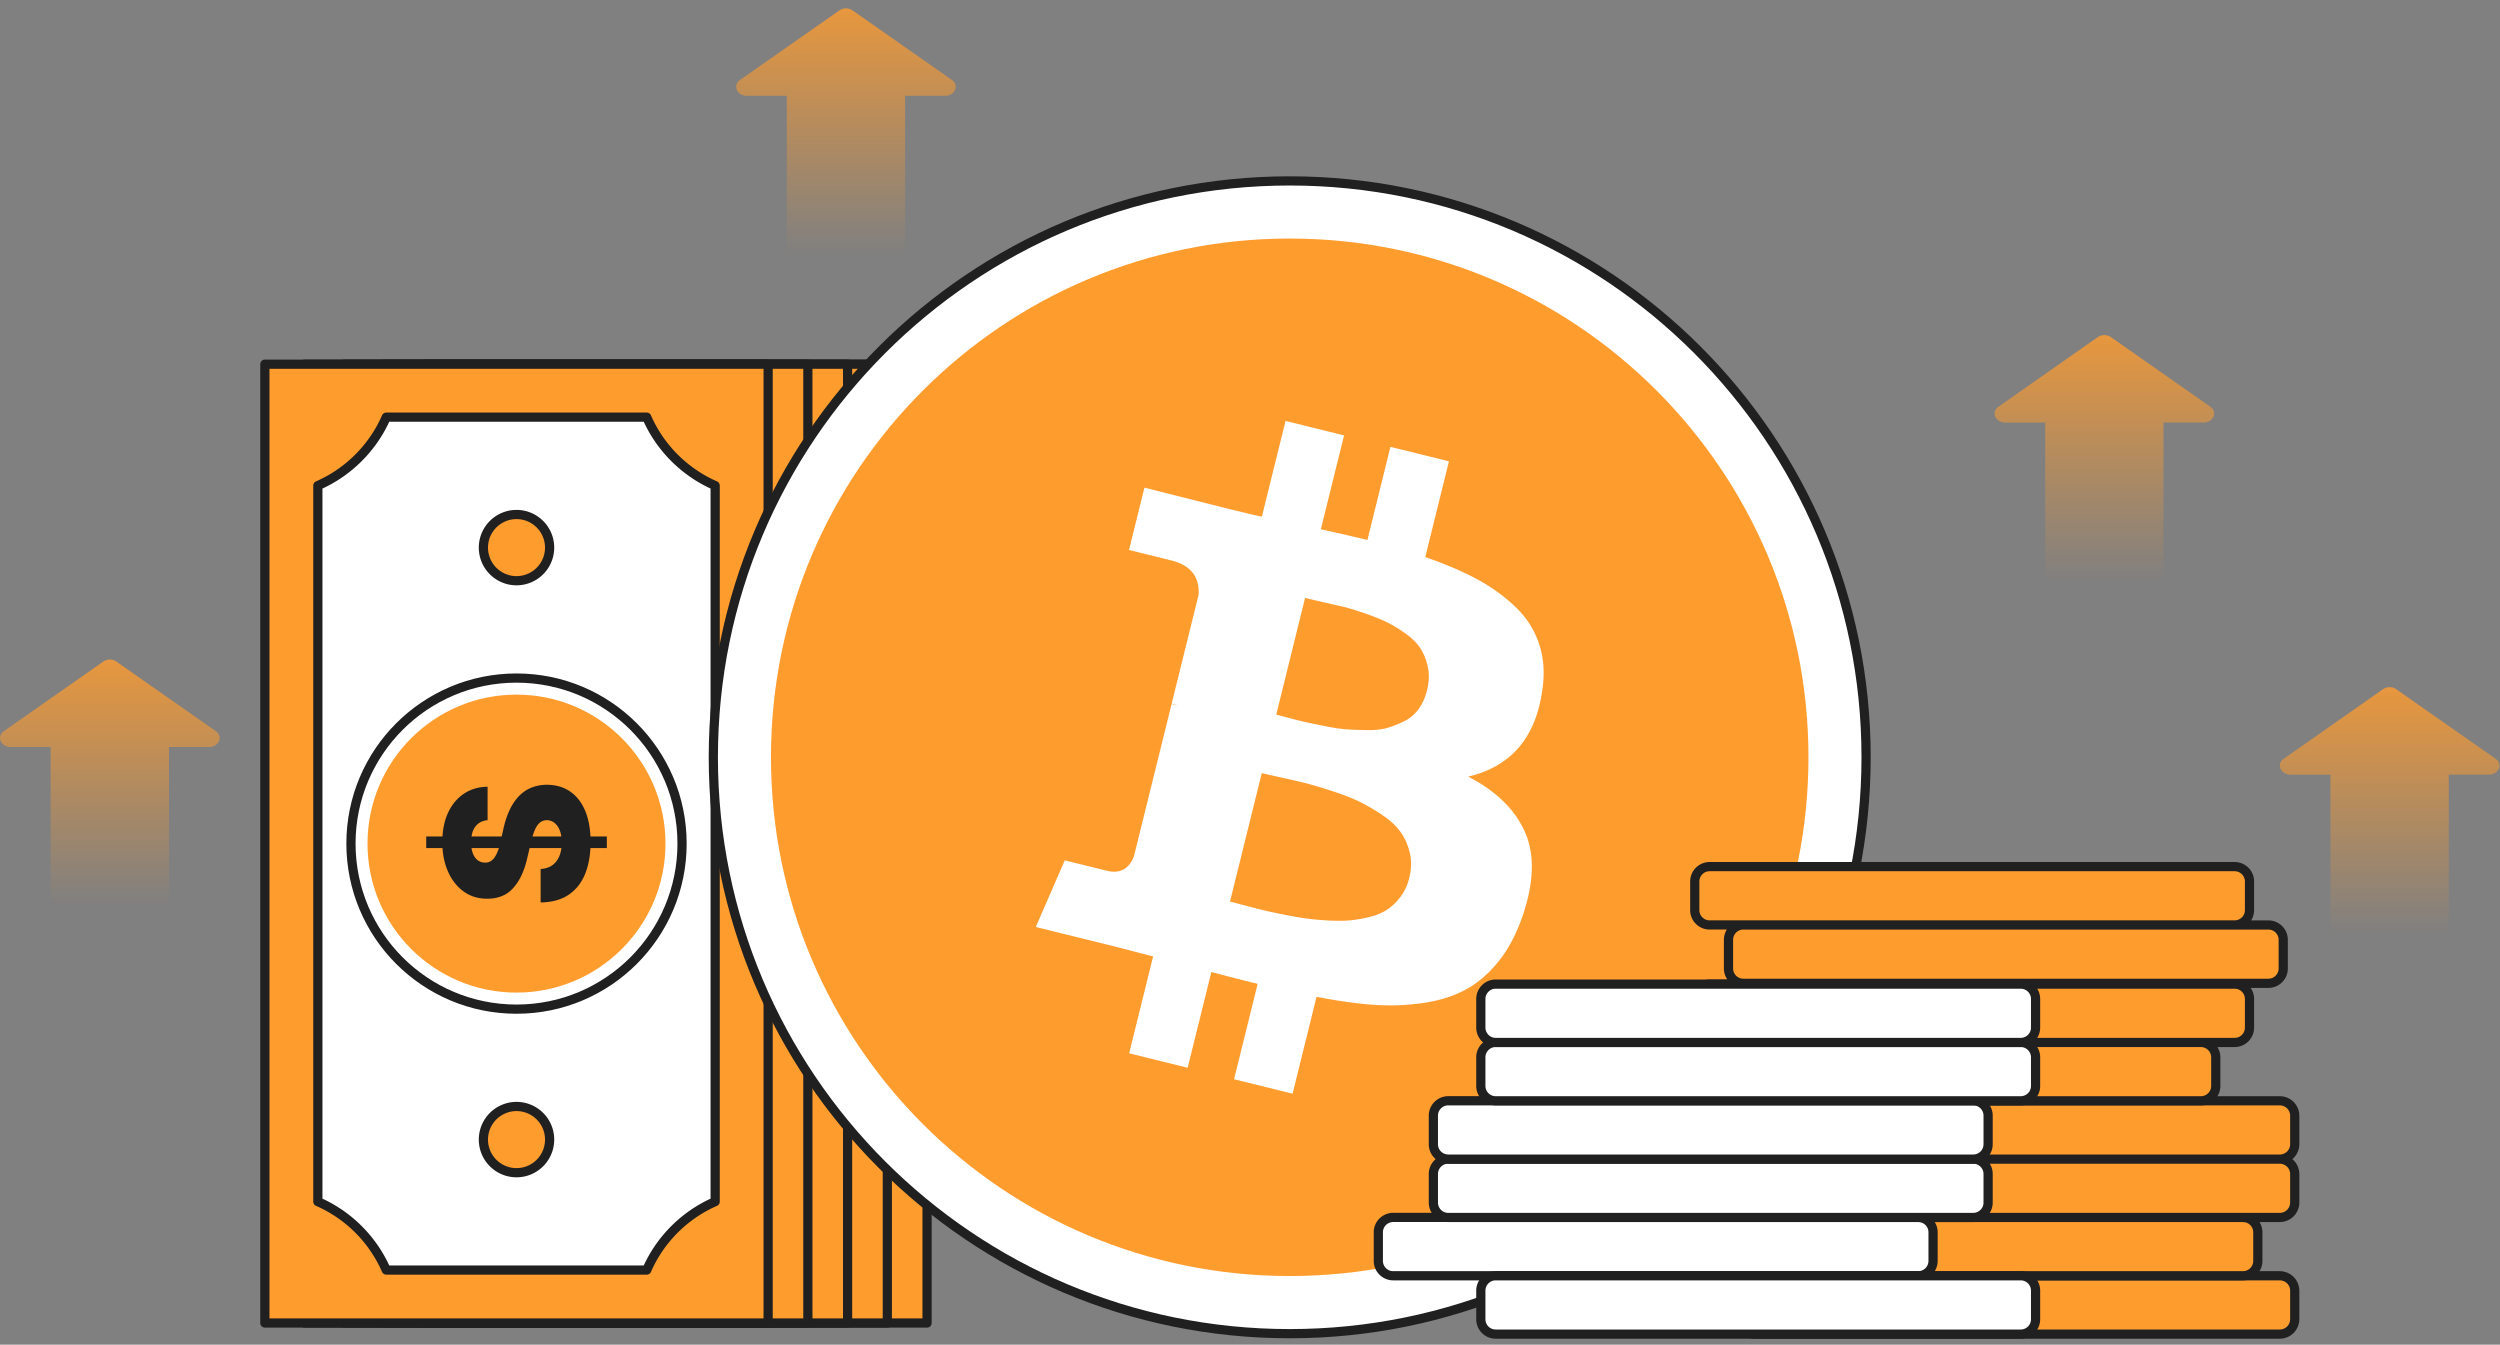
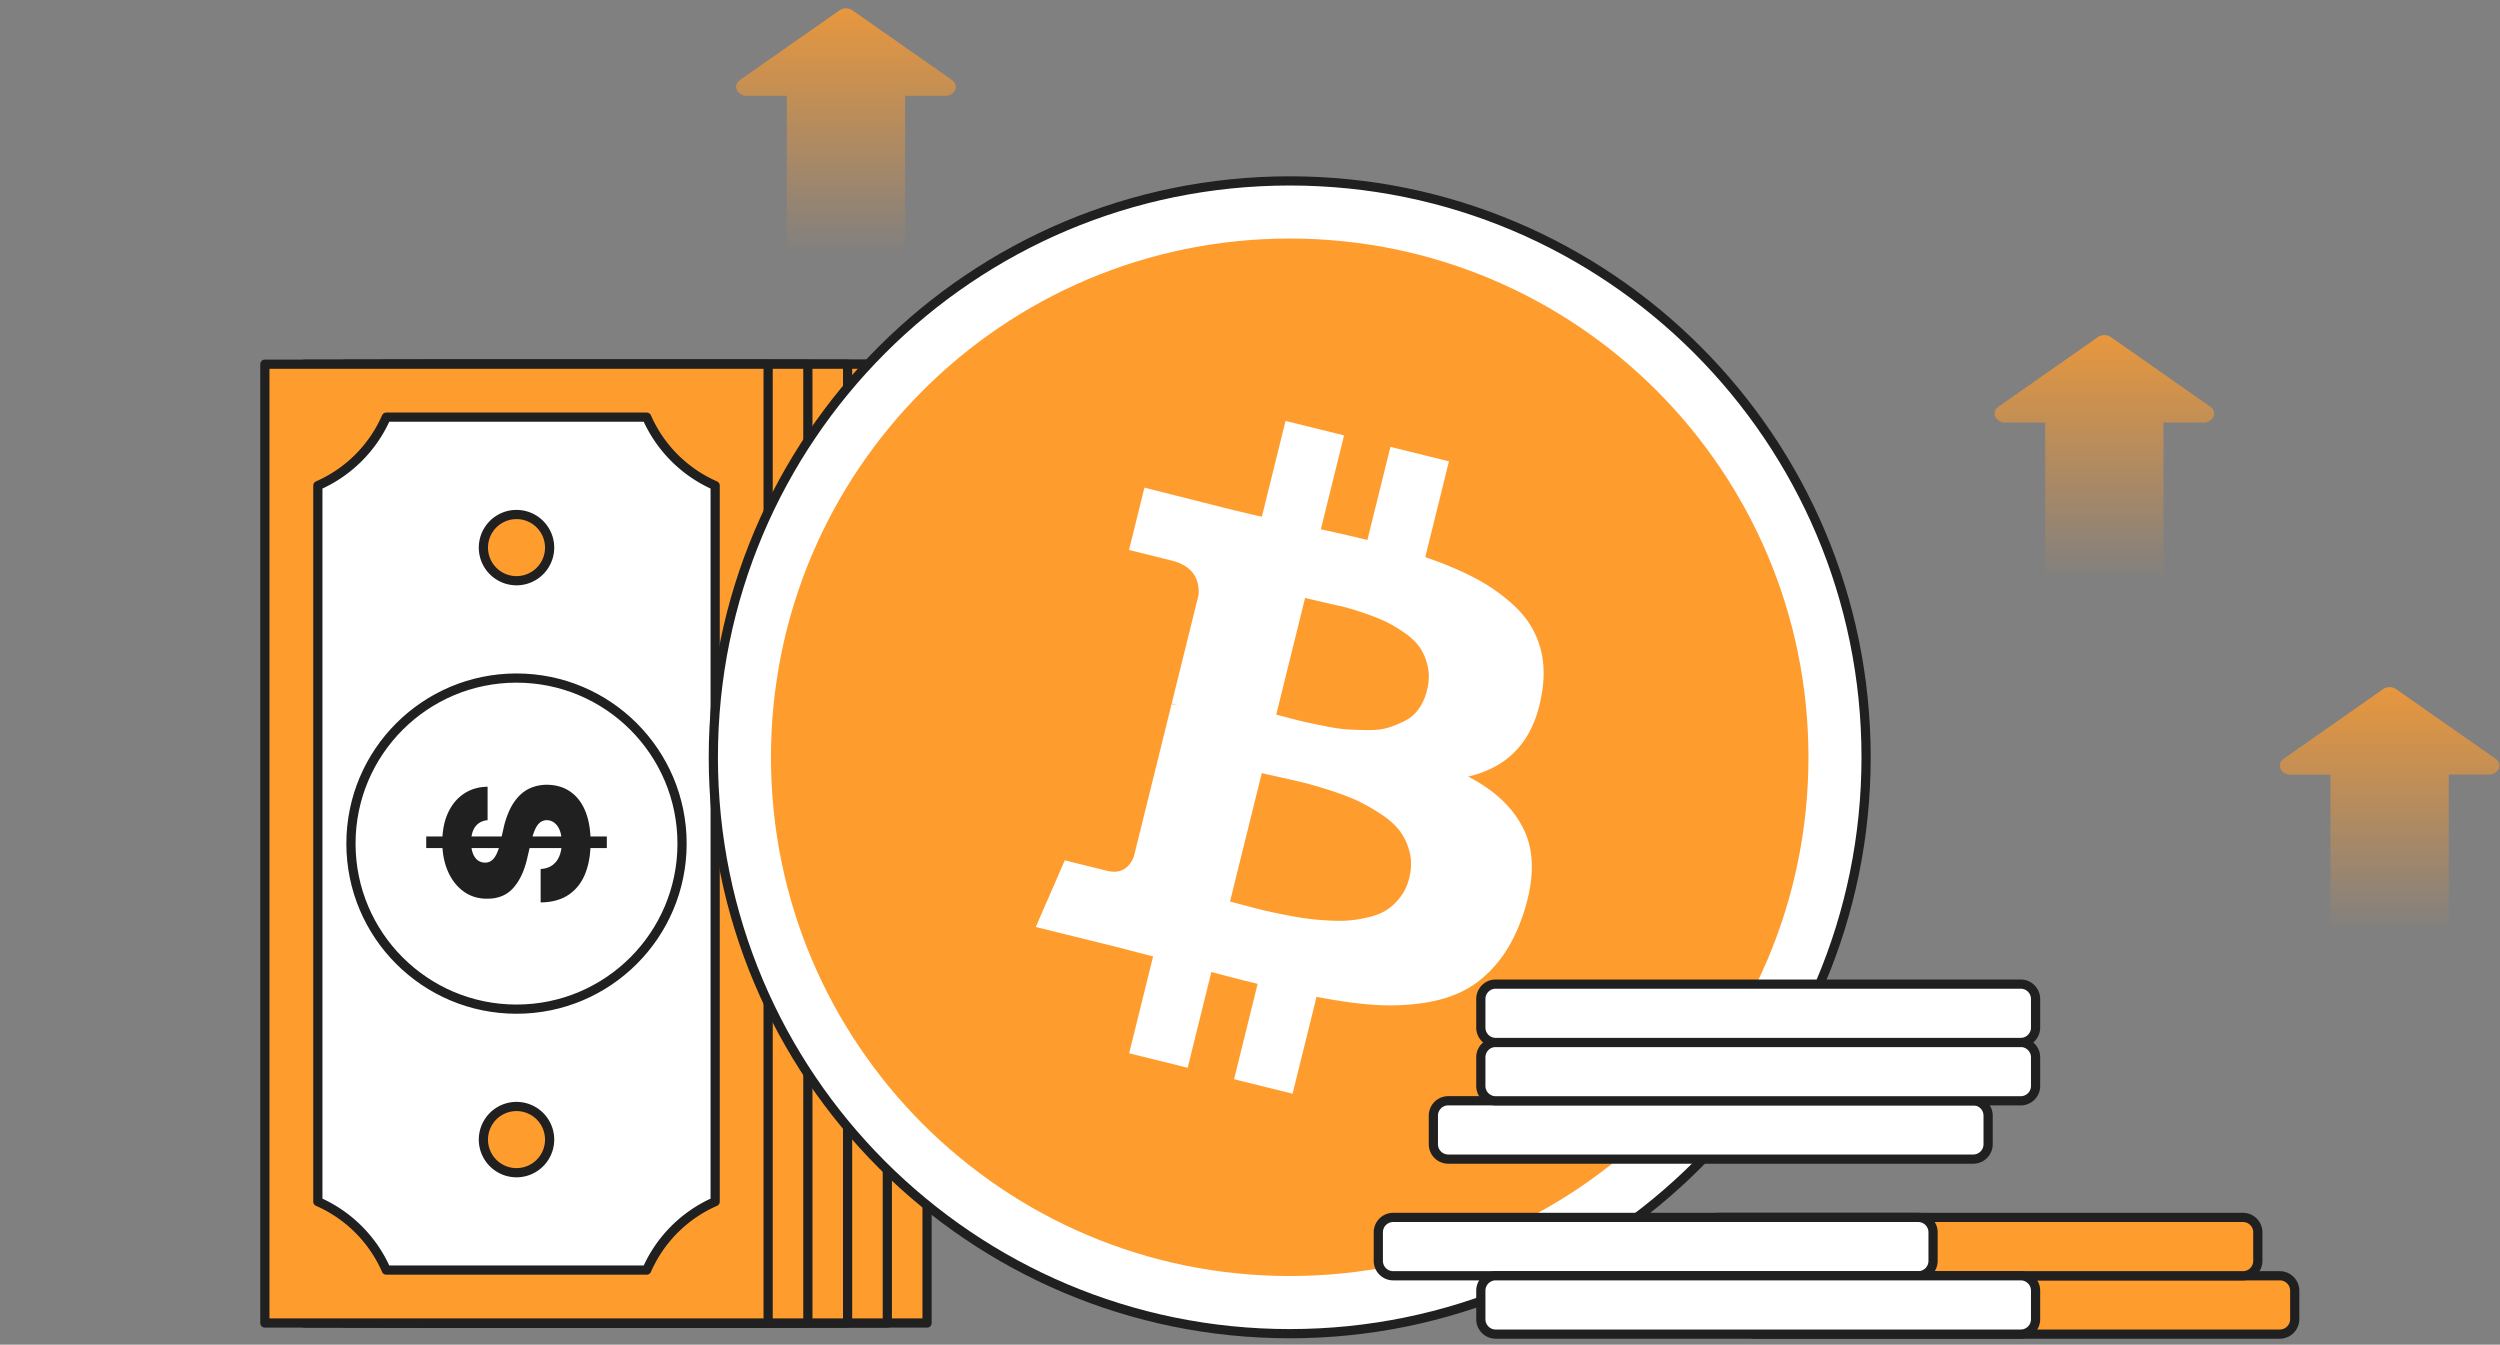
<svg xmlns="http://www.w3.org/2000/svg" width="264" height="142" fill="none">
  <rect width="100%" height="100%" fill="#808080" stroke="none" />
  <path fill="url(#a)" d="M241.847 81.801c-.96 0-1.538-1.08-.682-1.681l10.495-7.349a1.2 1.2 0 0 1 .683-.21c.247 0 .487.074.682.21l10.499 7.349c.854.6.276 1.681-.683 1.681h-4.252v32.731c0 .879-.867 1.525-1.864 1.525h-8.763c-.997 0-1.866-.646-1.866-1.525v-32.73h-4.249Z" opacity=".8" />
  <path fill="url(#b)" d="M211.723 44.623c-.96 0-1.538-1.08-.681-1.68l10.495-7.35c.195-.136.435-.21.682-.21.247 0 .488.074.683.21l10.499 7.35c.854.6.276 1.68-.684 1.68h-4.251v32.731c0 .88-.867 1.525-1.864 1.525h-8.763c-.997 0-1.866-.646-1.866-1.525v-32.73h-4.25Z" opacity=".8" />
  <path fill="url(#c)" d="M78.838 10.12c-.96 0-1.538-1.081-.682-1.682L88.652 1.09c.195-.136.435-.21.682-.21.247 0 .487.074.682.21l10.499 7.35c.855.6.277 1.68-.683 1.68H95.58V42.85c0 .88-.867 1.525-1.865 1.525h-8.763c-.997 0-1.866-.645-1.866-1.525V10.12h-4.25Z" opacity=".8" />
  <path fill="#FF9C2E" stroke="#202020" stroke-linecap="round" stroke-linejoin="round" stroke-width=".972" d="M44.753 38.457v101.255h53.144V38.457H44.753Z" />
  <path fill="#FF9C2E" stroke="#202020" stroke-linecap="round" stroke-linejoin="round" stroke-width=".972" d="M40.557 38.457v101.255h53.145V38.457H40.557Z" />
  <path fill="#FF9C2E" stroke="#202020" stroke-linecap="round" stroke-linejoin="round" stroke-width=".972" d="M36.362 38.457v101.255h53.145V38.457H36.362Z" />
  <path fill="#FF9C2E" stroke="#202020" stroke-linecap="round" stroke-linejoin="round" stroke-width=".972" d="M32.166 38.457v101.255h53.145V38.457H32.166Z" />
  <path fill="#FF9C2E" stroke="#202020" stroke-linecap="round" stroke-linejoin="round" stroke-width=".972" d="M27.97 38.457v101.255h53.145V38.457H27.971Z" />
  <path fill="#fff" stroke="#202020" stroke-linecap="round" stroke-linejoin="round" stroke-width=".972" d="M33.565 51.278v75.614a14.026 14.026 0 0 1 7.226 7.226h27.503c1.41-3.227 4-5.817 7.227-7.226V51.278c-3.227-1.41-5.817-4-7.227-7.226H40.791c-1.41 3.226-4 5.816-7.226 7.226Z" />
  <path fill="#fff" stroke="#202020" stroke-linecap="round" stroke-linejoin="round" stroke-width=".972" d="M72.025 89.084c0-9.654-7.827-17.481-17.482-17.481S37.061 79.43 37.061 89.084c0 9.655 7.827 17.482 17.482 17.482s17.482-7.827 17.482-17.482Z" />
-   <path fill="#FF9C2E" d="M70.276 89.084c0-8.689-7.044-15.733-15.733-15.733-8.69 0-15.734 7.044-15.734 15.733 0 8.69 7.044 15.734 15.734 15.734 8.69 0 15.733-7.044 15.733-15.734Z" />
  <path fill="#202020" d="M56.092 83.184a3.808 3.808 0 0 0-1.303.898 5.477 5.477 0 0 0-.976 1.46 9.32 9.32 0 0 0-.656 2l-.18.79h-3.182c.064-.435.203-.788.416-1.061.305-.39.732-.61 1.279-.659v-3.531c-.948.01-1.783.256-2.504.737-.72.48-1.28 1.158-1.68 2.03-.33.722-.524 1.55-.581 2.484h-1.716v1.223h1.719c.06.906.252 1.728.576 2.465.397.904.951 1.611 1.661 2.123.71.512 1.537.765 2.481.76 1.157.005 2.075-.372 2.753-1.133.678-.76 1.168-1.8 1.471-3.122l.256-1.095h3.36c-.04.31-.113.595-.219.853-.17.41-.417.732-.745.965-.328.234-.737.365-1.23.395v3.531c1.192-.015 2.178-.285 2.958-.813.78-.525 1.361-1.264 1.743-2.212.319-.792.505-1.7.558-2.719h1.73v-1.222h-1.729c-.05-1.016-.228-1.9-.535-2.656-.368-.902-.897-1.593-1.588-2.074-.69-.481-1.517-.724-2.48-.73a4.388 4.388 0 0 0-1.655.313h-.002ZM52.6 89.792c-.1.279-.215.515-.347.712a1.423 1.423 0 0 1-.459.448 1.073 1.073 0 0 1-.602.138 1.257 1.257 0 0 1-.742-.246c-.215-.16-.386-.397-.51-.715a2.62 2.62 0 0 1-.144-.573h2.884a4.292 4.292 0 0 1-.08.238v-.002Zm5.959-2.89c.238.188.425.458.56.808.07.186.122.394.156.622h-3.042c.074-.244.15-.461.23-.651.15-.36.33-.627.537-.802a1.15 1.15 0 0 1 .74-.268c.309.005.581.102.82.29h-.001Z" />
  <path fill="#FF9C2E" stroke="#202020" stroke-linecap="round" stroke-linejoin="round" stroke-width=".972" d="M58.04 120.342a3.496 3.496 0 1 0-6.993 0 3.496 3.496 0 0 0 6.992 0ZM58.039 57.828a3.496 3.496 0 1 0-6.992 0 3.496 3.496 0 0 0 6.992 0Z" />
-   <path fill="url(#d)" d="M1.099 78.886c-.96 0-1.538-1.081-.682-1.682l10.498-7.348c.195-.136.435-.21.683-.21.247 0 .487.074.682.21l10.501 7.348c.855.6.277 1.682-.683 1.682h-4.252v32.731c0 .879-.868 1.524-1.865 1.524H7.216c-.998 0-1.867-.645-1.867-1.524V78.886H1.1Z" opacity=".8" />
  <path fill="#fff" stroke="#202020" stroke-linecap="round" stroke-linejoin="round" stroke-width=".972" d="M136.193 140.836c33.615 0 60.866-27.251 60.866-60.866 0-33.616-27.251-60.866-60.866-60.866-33.616 0-60.866 27.25-60.866 60.866 0 33.615 27.25 60.866 60.866 60.866Z" />
  <path fill="#FF9C2E" d="M136.194 134.749c30.254 0 54.779-24.525 54.779-54.78 0-30.253-24.525-54.779-54.779-54.779-30.254 0-54.78 24.526-54.78 54.78s24.526 54.779 54.78 54.779Z" />
  <path fill="#fff" fill-rule="evenodd" d="M162.859 72.953c-.723 4.989-3.328 8.006-7.819 9.055 2.946 1.523 4.946 3.48 6.002 5.87 1.055 2.392.949 5.402-.318 9.035-.658 1.854-1.506 3.419-2.545 4.694-1.04 1.276-2.196 2.253-3.471 2.932-1.275.678-2.767 1.141-4.473 1.386a24.494 24.494 0 0 1-5.218.179c-1.773-.125-3.769-.407-5.99-.842l-2.53 10.234-6.18-1.528 2.49-10.074a231.722 231.722 0 0 1-4.887-1.251l-2.501 10.114-6.18-1.528 2.53-10.234c-.482-.12-1.202-.305-2.161-.557-.96-.252-1.694-.44-2.202-.565l-8.027-1.984 3.06-7.036 4.456 1.1c1.337.33 2.281-.16 2.834-1.47l3.99-16.134.641.158a4.197 4.197 0 0 0-.633-.198l2.849-11.518c.102-1.906-.864-3.109-2.897-3.611l-4.456-1.101 1.628-6.583 8.499 2.145c1.713.422 3.013.73 3.902.923l2.501-10.114 6.18 1.528-2.452 9.913c2.207.489 3.847.866 4.916 1.13l2.432-9.832 6.18 1.528-2.501 10.115c2.068.71 3.866 1.474 5.397 2.292a18.847 18.847 0 0 1 4.088 2.928c1.197 1.134 2.042 2.45 2.537 3.95.496 1.499.606 3.15.329 4.958v-.007Zm-14.037 19.74c.238-.964.248-1.87.033-2.719-.216-.848-.559-1.586-1.028-2.214-.47-.627-1.137-1.226-2.005-1.794a20.374 20.374 0 0 0-2.445-1.393c-.764-.358-1.724-.724-2.88-1.096a44.128 44.128 0 0 0-2.739-.805c-.67-.165-1.536-.365-2.598-.6a132.4 132.4 0 0 1-1.917-.431l-3.354 13.564c.214.052.707.183 1.48.388.772.205 1.413.37 1.921.496.508.125 1.223.282 2.143.466.92.184 1.716.325 2.387.42.672.096 1.463.171 2.372.225.91.054 1.698.05 2.367-.01.668-.061 1.374-.186 2.115-.37.741-.187 1.369-.456 1.883-.813.513-.355.974-.81 1.381-1.362.407-.553.703-1.203.887-1.953h-.003Zm1.953-22.281c.165.765.139 1.59-.079 2.473-.186.75-.474 1.401-.868 1.958-.393.556-.881.98-1.466 1.276-.584.296-1.168.534-1.752.717-.585.183-1.294.27-2.131.26a40.903 40.903 0 0 1-2.175-.069c-.616-.038-1.369-.146-2.263-.325-.892-.18-1.568-.317-2.026-.416-.457-.099-1.08-.252-1.866-.46a130.61 130.61 0 0 0-1.379-.362l3.047-12.321a276.68 276.68 0 0 0 3.767.868c.579.128 1.346.354 2.302.676.957.322 1.753.633 2.39.932.634.3 1.316.7 2.043 1.209.727.506 1.276 1.04 1.649 1.6.372.56.641 1.224.807 1.987v-.003Z" clip-rule="evenodd" />
  <path fill="#FF9C2E" stroke="#202020" stroke-linecap="round" stroke-linejoin="round" stroke-width=".972" d="M240.754 134.721h-55.44c-.867 0-1.571.704-1.571 1.571v3.02c0 .867.704 1.571 1.571 1.571h55.44c.867 0 1.571-.704 1.571-1.571v-3.02c0-.867-.704-1.571-1.571-1.571Z" />
  <path fill="#FF9C2E" stroke="#202020" stroke-linecap="round" stroke-linejoin="round" stroke-width=".972" d="M236.855 128.56h-55.44a1.57 1.57 0 0 0-1.57 1.57v3.02a1.57 1.57 0 0 0 1.57 1.571h55.44a1.57 1.57 0 0 0 1.571-1.571v-3.02a1.57 1.57 0 0 0-1.571-1.57Z" />
-   <path fill="#FF9C2E" stroke="#202020" stroke-linecap="round" stroke-linejoin="round" stroke-width=".972" d="M240.754 122.403h-55.44c-.867 0-1.571.703-1.571 1.57v3.02c0 .868.704 1.571 1.571 1.571h55.44c.867 0 1.571-.703 1.571-1.571v-3.02c0-.867-.704-1.57-1.571-1.57ZM240.754 116.242h-55.44c-.867 0-1.571.703-1.571 1.57v3.02c0 .868.704 1.571 1.571 1.571h55.44c.867 0 1.571-.703 1.571-1.571v-3.02c0-.867-.704-1.57-1.571-1.57Z" />
-   <path fill="#FF9C2E" stroke="#202020" stroke-linecap="round" stroke-linejoin="round" stroke-width=".972" d="M232.415 110.084h-55.44a1.57 1.57 0 0 0-1.571 1.571v3.019a1.57 1.57 0 0 0 1.571 1.571h55.44a1.57 1.57 0 0 0 1.57-1.571v-3.019a1.57 1.57 0 0 0-1.57-1.571ZM235.977 103.922h-55.44a1.57 1.57 0 0 0-1.57 1.571v3.02c0 .867.703 1.57 1.57 1.57h55.44a1.57 1.57 0 0 0 1.571-1.57v-3.02a1.57 1.57 0 0 0-1.571-1.571ZM239.54 97.677H184.1a1.57 1.57 0 0 0-1.571 1.57v3.02a1.57 1.57 0 0 0 1.571 1.571h55.44a1.57 1.57 0 0 0 1.57-1.571v-3.02a1.57 1.57 0 0 0-1.57-1.57ZM235.977 91.515h-55.44a1.57 1.57 0 0 0-1.57 1.57v3.02c0 .868.703 1.571 1.57 1.571h55.44a1.57 1.57 0 0 0 1.571-1.57v-3.02a1.57 1.57 0 0 0-1.571-1.571Z" />
  <path fill="#fff" stroke="#202020" stroke-linecap="round" stroke-linejoin="round" stroke-width=".972" d="M202.562 128.56h-55.44a1.57 1.57 0 0 0-1.571 1.571v3.019a1.57 1.57 0 0 0 1.571 1.571h55.44a1.57 1.57 0 0 0 1.57-1.571v-3.019a1.57 1.57 0 0 0-1.57-1.571Z" />
-   <path fill="#fff" stroke="#202020" stroke-linecap="round" stroke-linejoin="round" stroke-width=".972" d="M208.375 122.402h-55.44a1.57 1.57 0 0 0-1.571 1.571v3.02c0 .867.703 1.571 1.571 1.571h55.44c.867 0 1.57-.704 1.57-1.571v-3.02a1.57 1.57 0 0 0-1.57-1.571Z" />
  <path fill="#fff" stroke="#202020" stroke-linecap="round" stroke-linejoin="round" stroke-width=".972" d="M208.375 116.241h-55.44a1.57 1.57 0 0 0-1.571 1.571v3.02c0 .867.703 1.57 1.571 1.57h55.44a1.57 1.57 0 0 0 1.57-1.57v-3.02a1.57 1.57 0 0 0-1.57-1.571Z" />
  <path fill="#fff" stroke="#202020" stroke-linecap="round" stroke-linejoin="round" stroke-width=".972" d="M213.386 110.083h-55.44c-.867 0-1.57.704-1.57 1.571v3.02a1.57 1.57 0 0 0 1.57 1.571h55.44a1.57 1.57 0 0 0 1.571-1.571v-3.02c0-.867-.703-1.571-1.571-1.571Z" />
  <path fill="#fff" stroke="#202020" stroke-linecap="round" stroke-linejoin="round" stroke-width=".972" d="M213.386 103.922h-55.44c-.867 0-1.57.704-1.57 1.571v3.02c0 .867.703 1.571 1.57 1.571h55.44c.868 0 1.571-.704 1.571-1.571v-3.02c0-.867-.703-1.571-1.571-1.571ZM213.386 134.721h-55.44a1.57 1.57 0 0 0-1.57 1.571v3.02c0 .867.703 1.57 1.57 1.57h55.44a1.57 1.57 0 0 0 1.571-1.57v-3.02a1.57 1.57 0 0 0-1.571-1.571Z" />
  <defs>
    <linearGradient id="a" x1="249.039" x2="249.039" y1="72.977" y2="98.584" gradientUnits="userSpaceOnUse">
      <stop stop-color="#FF9C2E" />
      <stop offset="1" stop-color="#FF9C2E" stop-opacity="0" />
    </linearGradient>
    <linearGradient id="b" x1="218.916" x2="218.916" y1="35.799" y2="61.406" gradientUnits="userSpaceOnUse">
      <stop stop-color="#FF9C2E" />
      <stop offset="1" stop-color="#FF9C2E" stop-opacity="0" />
    </linearGradient>
    <linearGradient id="c" x1="86.031" x2="86.031" y1="1.295" y2="26.902" gradientUnits="userSpaceOnUse">
      <stop stop-color="#FF9C2E" />
      <stop offset="1" stop-color="#FF9C2E" stop-opacity="0" />
    </linearGradient>
    <linearGradient id="d" x1="8.293" x2="8.293" y1="70.061" y2="95.669" gradientUnits="userSpaceOnUse">
      <stop stop-color="#FF9C2E" />
      <stop offset="1" stop-color="#FF9C2E" stop-opacity="0" />
    </linearGradient>
  </defs>
</svg>